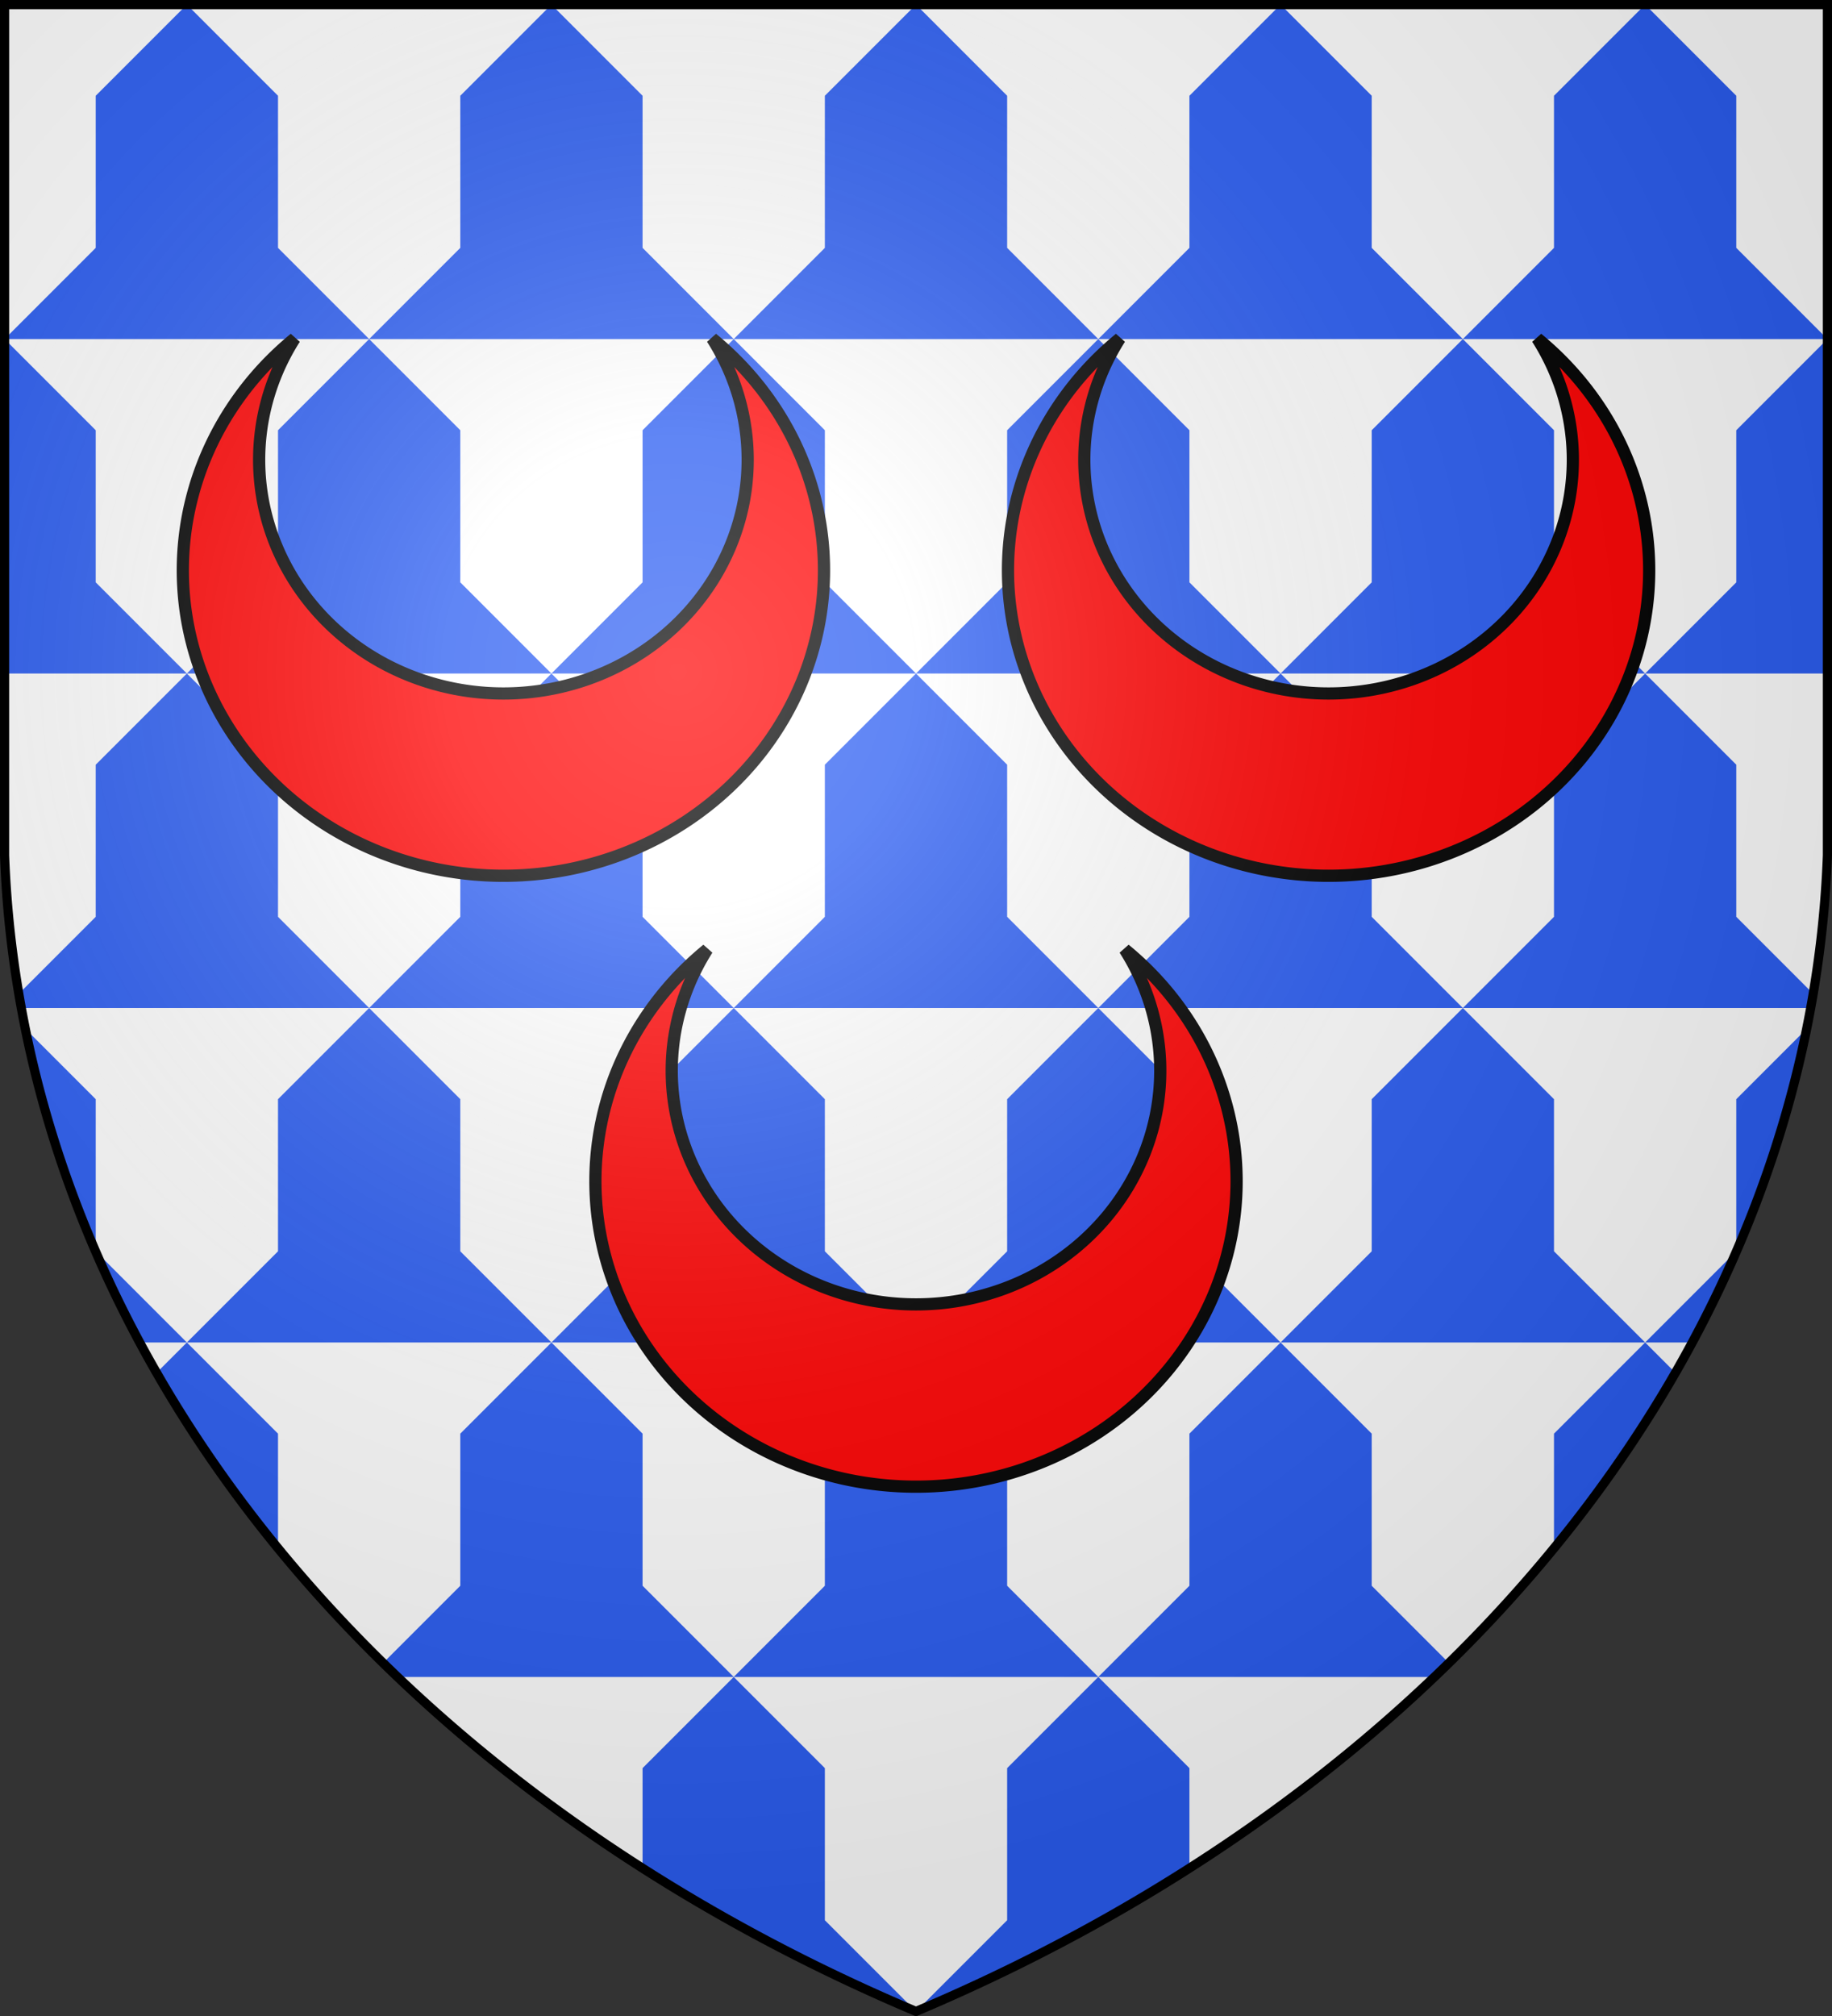
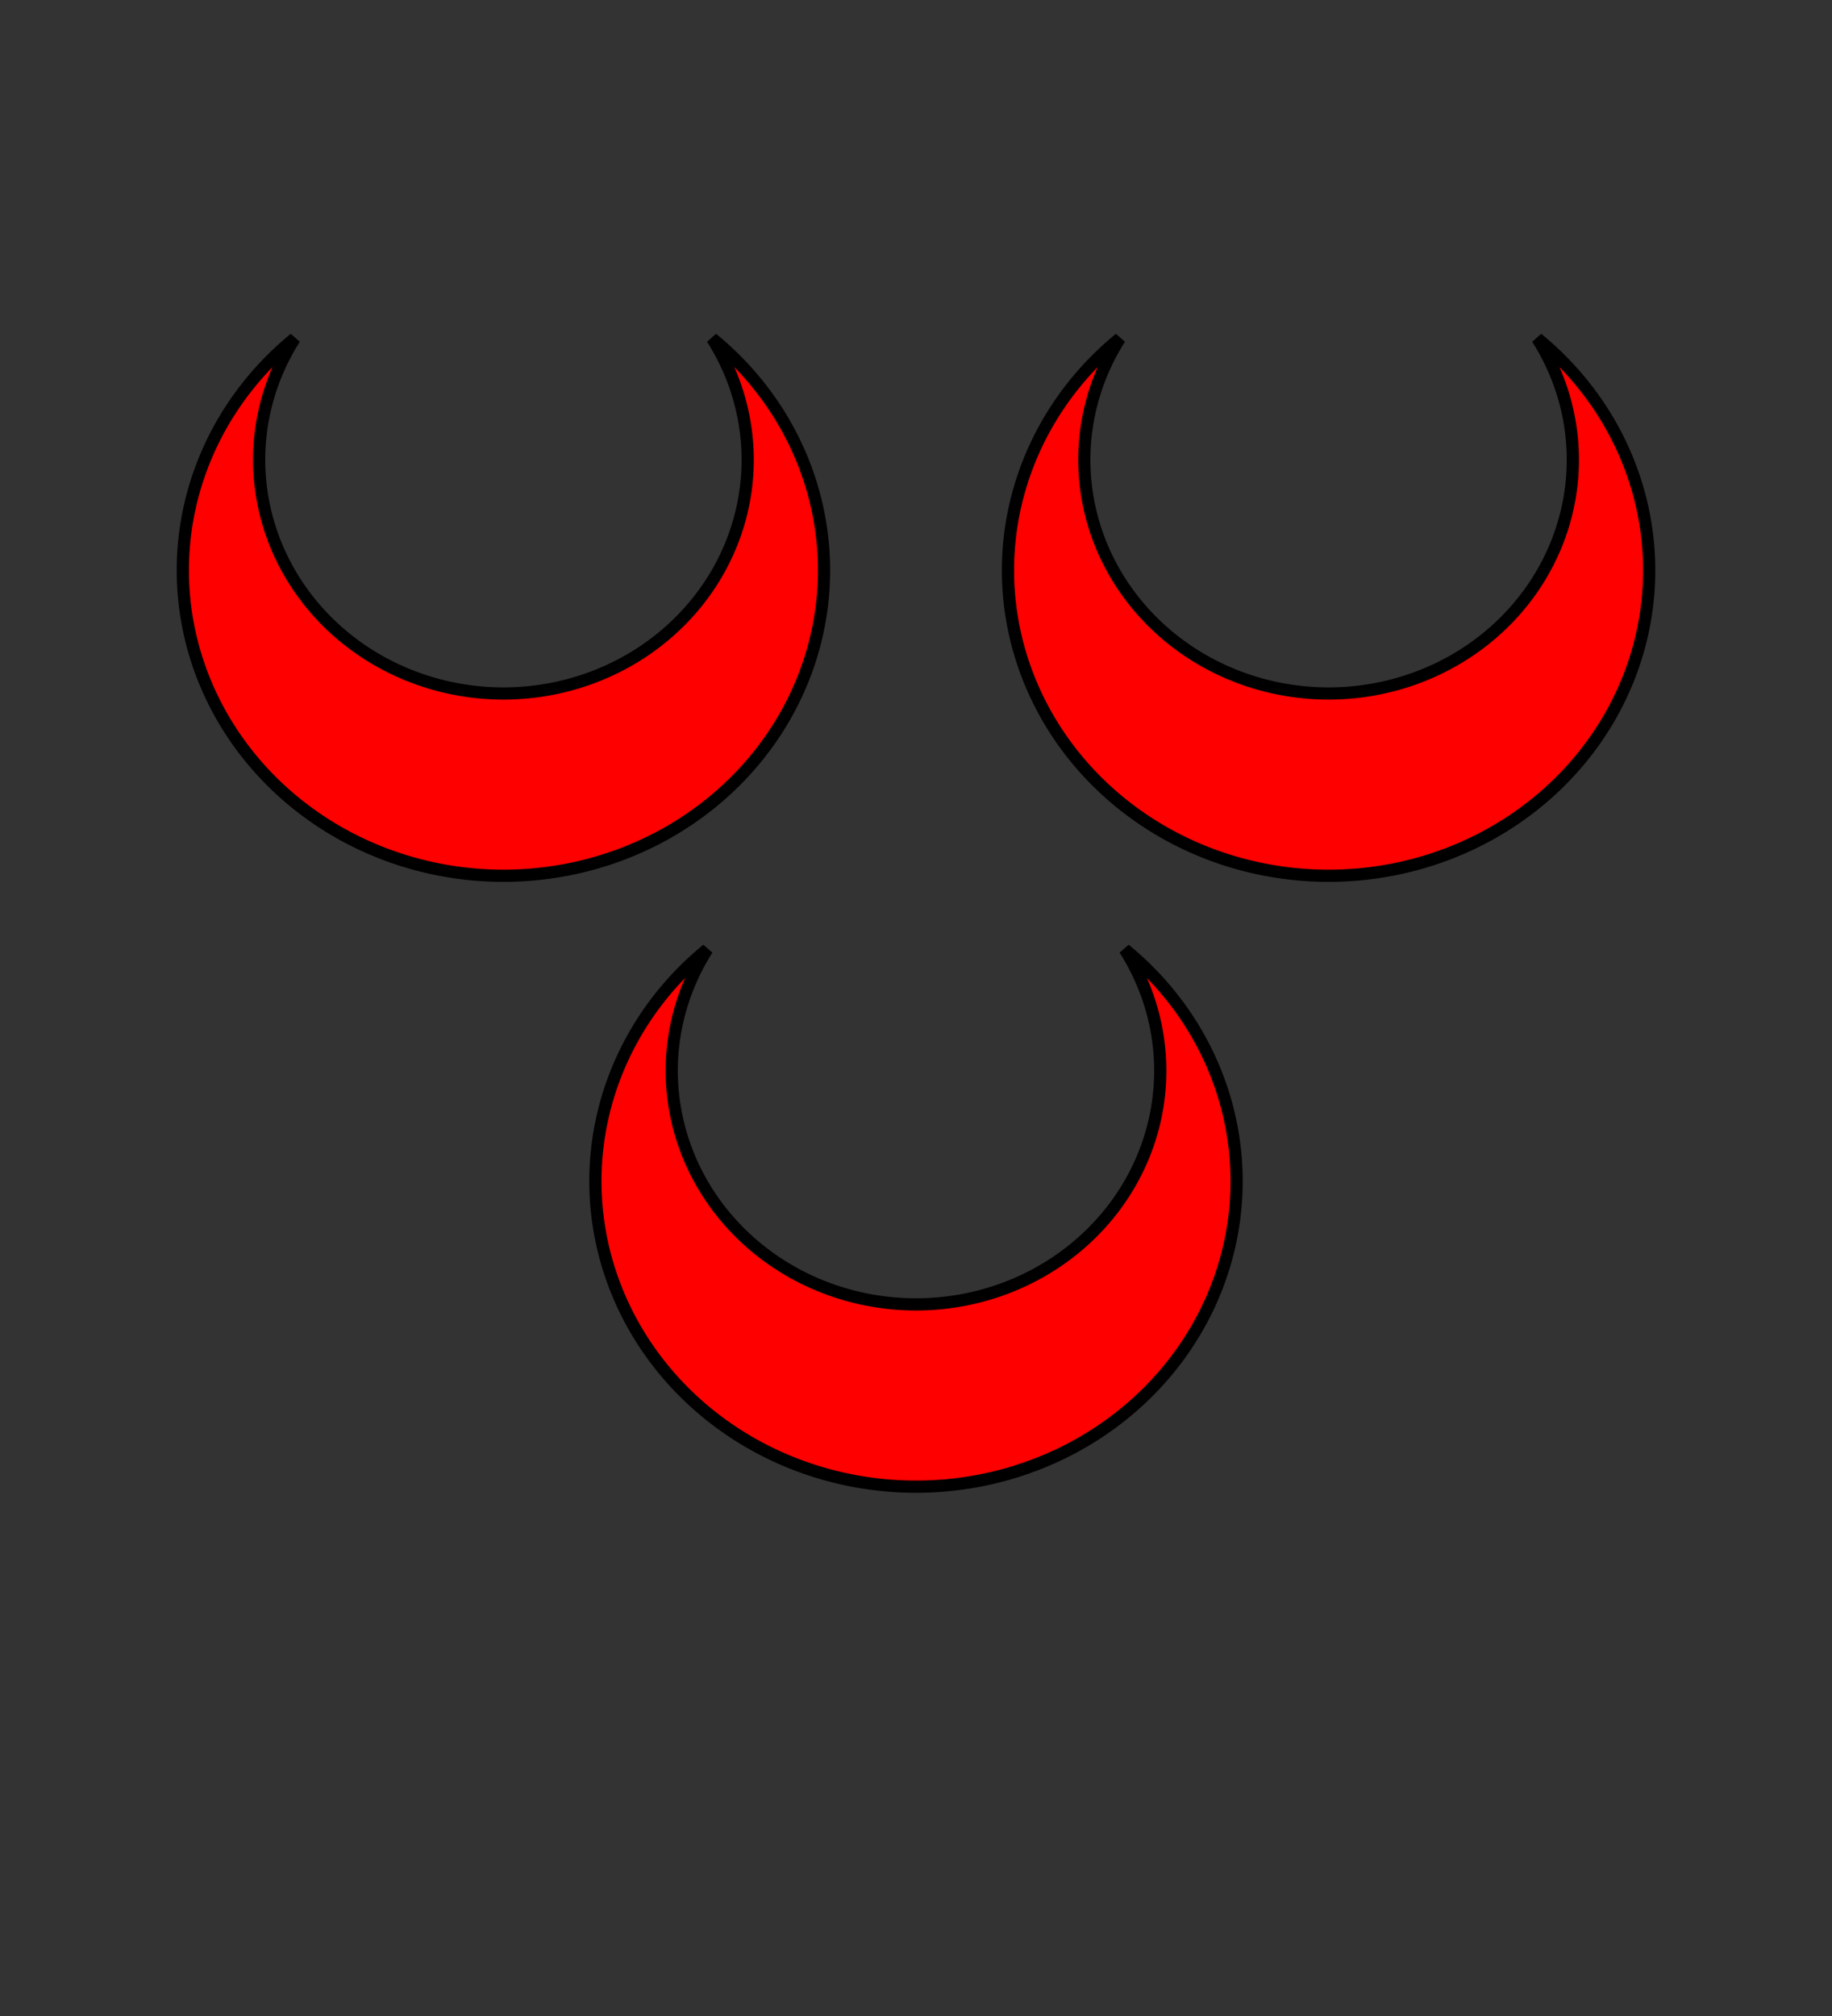
<svg xmlns="http://www.w3.org/2000/svg" xmlns:xlink="http://www.w3.org/1999/xlink" width="600" height="660">
  <rect width="100%" height="100%" fill="#333333" stroke="none" />
  <defs>
    <radialGradient id="h" cx="221" cy="226" r="300" fx="221" fy="226" gradientTransform="matrix(1.353 0 0 1.349 -77 -85)" gradientUnits="userSpaceOnUse">
      <stop stop-color="#FFF" stop-opacity=".31" />
      <stop offset=".19" stop-color="#FFF" stop-opacity=".25" />
      <stop offset=".6" stop-color="#6B6B6B" stop-opacity=".13" />
      <stop offset="1" stop-opacity=".13" />
    </radialGradient>
    <clipPath id="b">
-       <path id="a" d="M1.5 1.5h597V280A570 445 0 0 1 300 658.5 570 445 0 0 1 1.5 280Z" />
-     </clipPath>
+       </clipPath>
  </defs>
  <use xlink:href="#a" fill="#FFF" />
  <g clip-path="url(#b)">
    <g id="f">
      <g id="e">
-         <path id="c" fill="#2B5DF2" d="m61.2 1.5 29.85 29.85v49.8L120.9 111H1.5l29.85-29.85v-49.8z" />
        <g id="d">
          <use xlink:href="#c" x="119.4" />
          <use xlink:href="#c" x="238.8" />
        </g>
        <use xlink:href="#d" x="238.8" />
      </g>
      <use xlink:href="#c" x="-59.7" y="109.5" />
      <use xlink:href="#e" x="59.7" y="109.5" />
    </g>
    <use xlink:href="#f" y="219" />
    <use xlink:href="#f" y="438" />
  </g>
  <g stroke="#000">
    <path id="g" fill="red" stroke-width="4" d="M96.5 110.82a80 76.5 0 1 0 136.75 0 105 100 0 1 1-136.75 0Z" />
    <use xlink:href="#g" x="270.25" />
    <use xlink:href="#g" x="135.125" y="200" />
    <use xlink:href="#a" fill="url(#h)" stroke-width="3" />
  </g>
</svg>